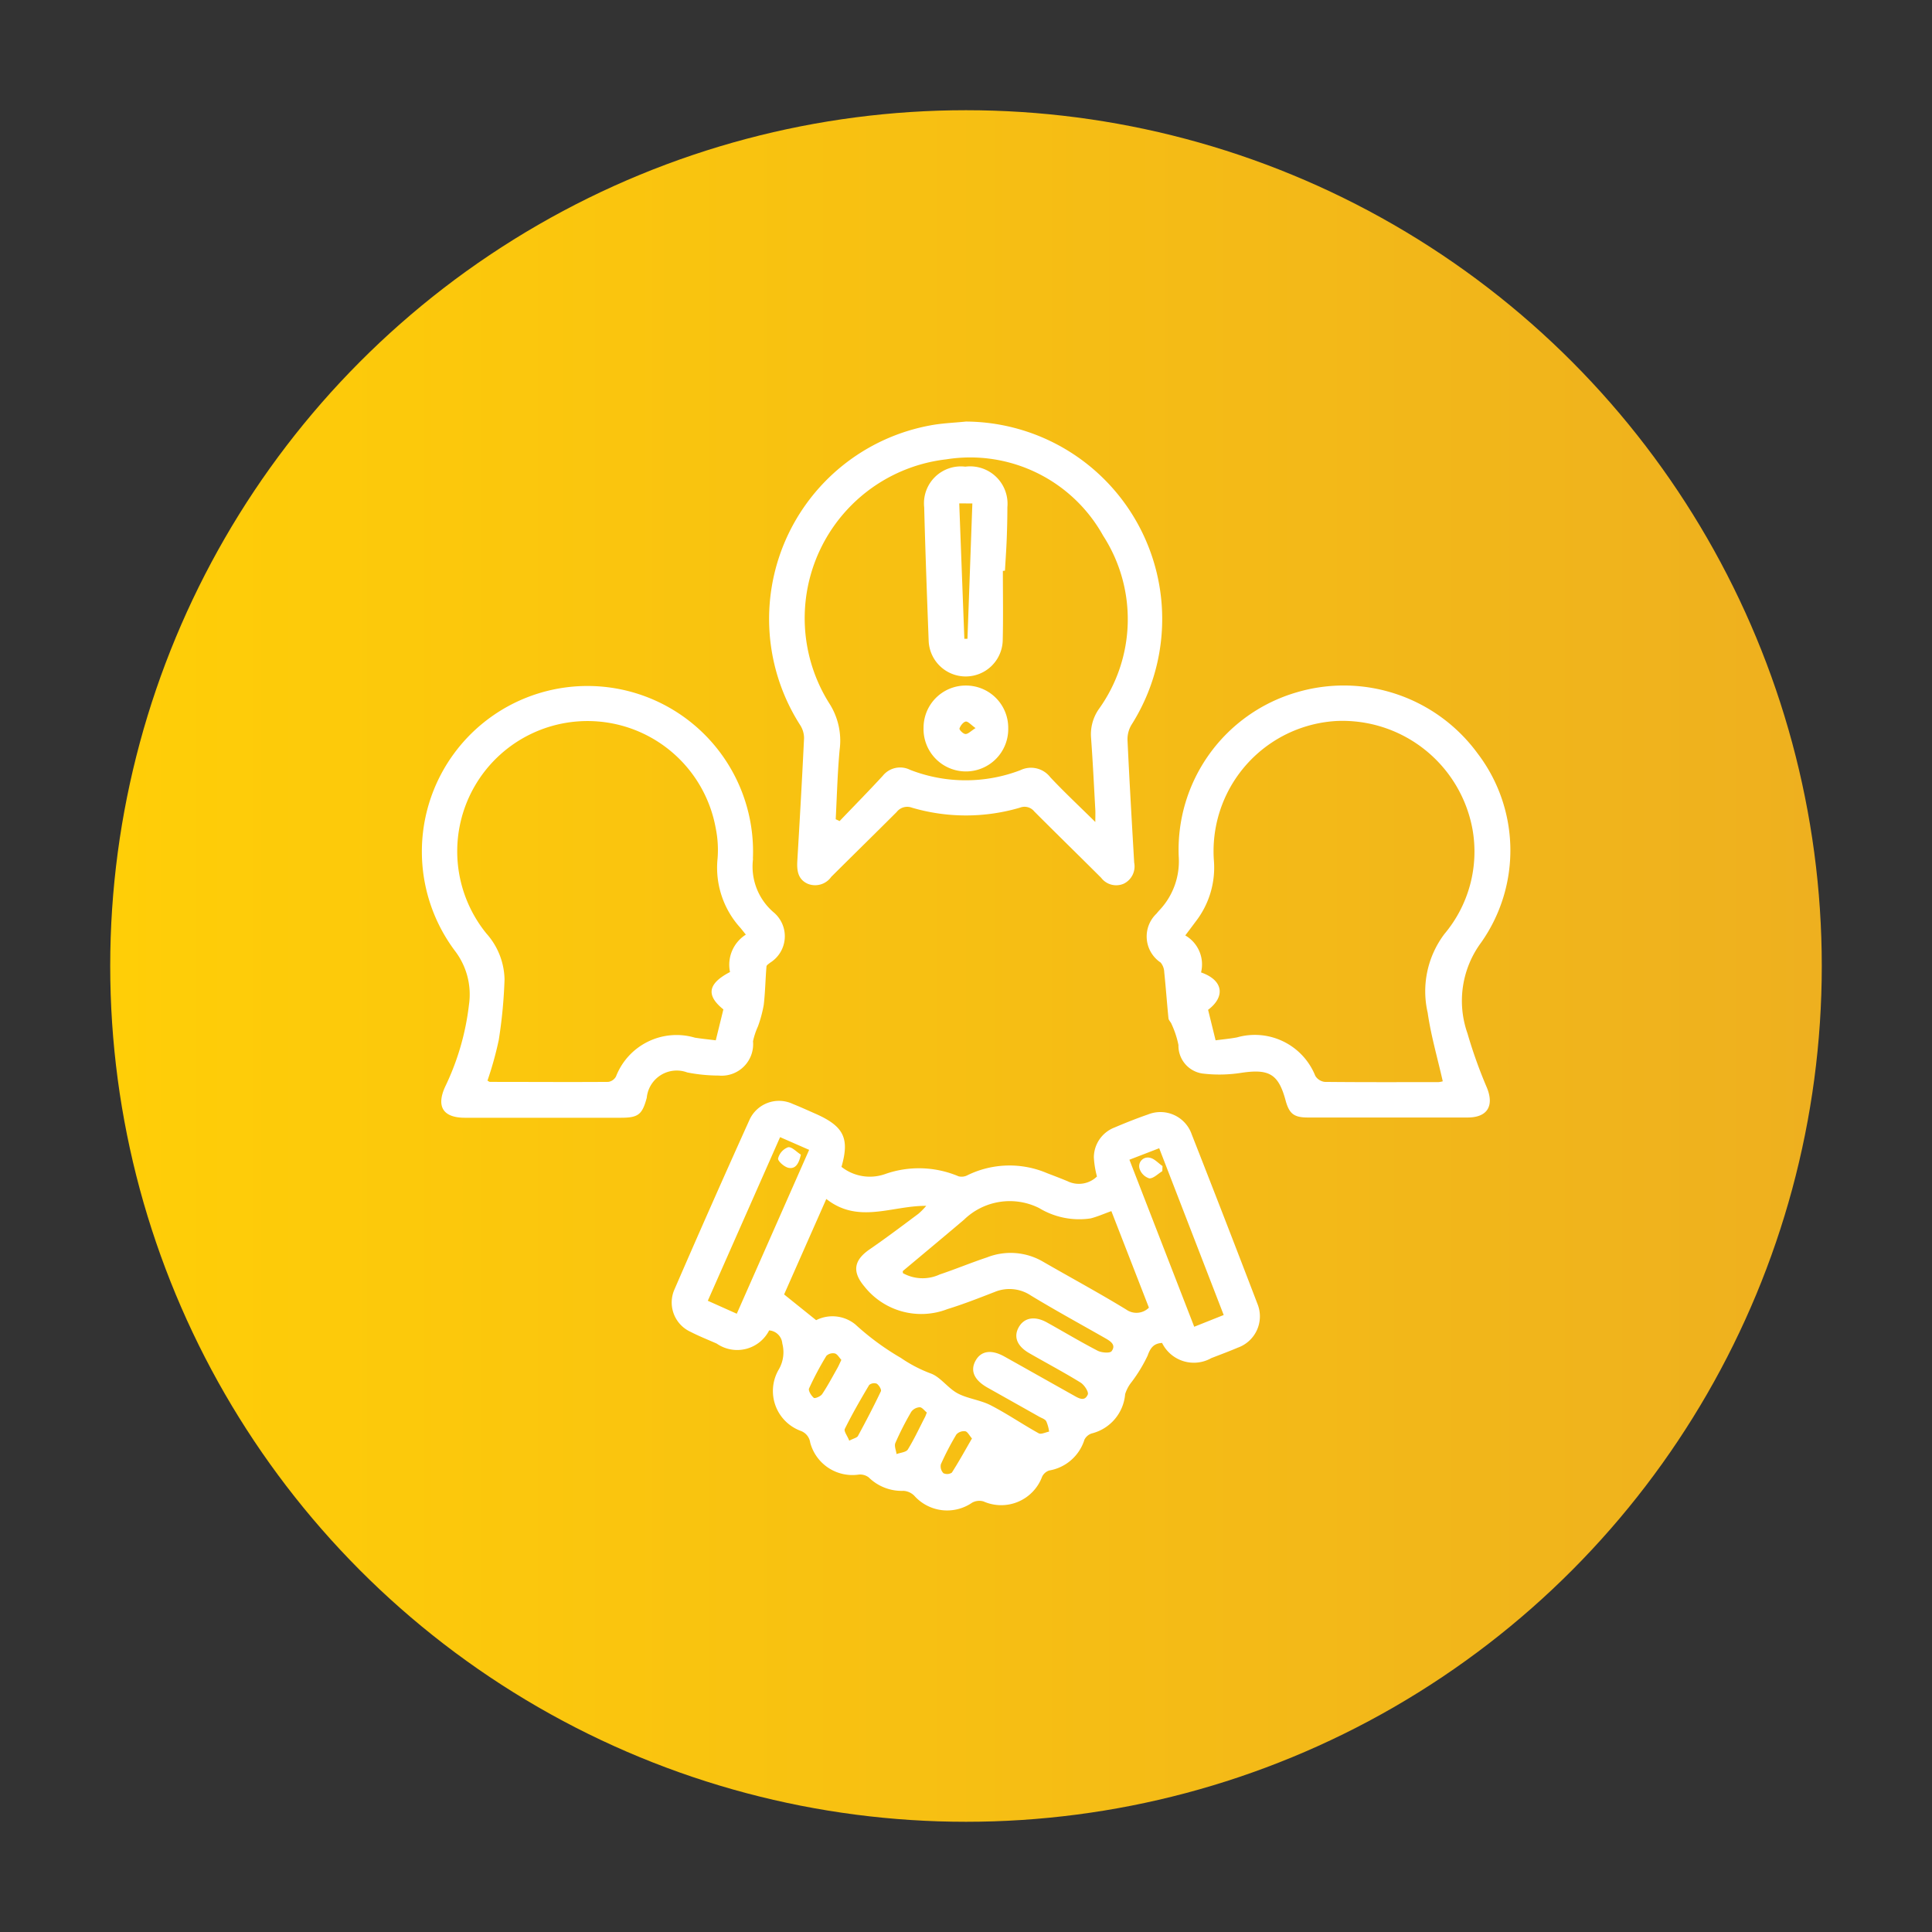
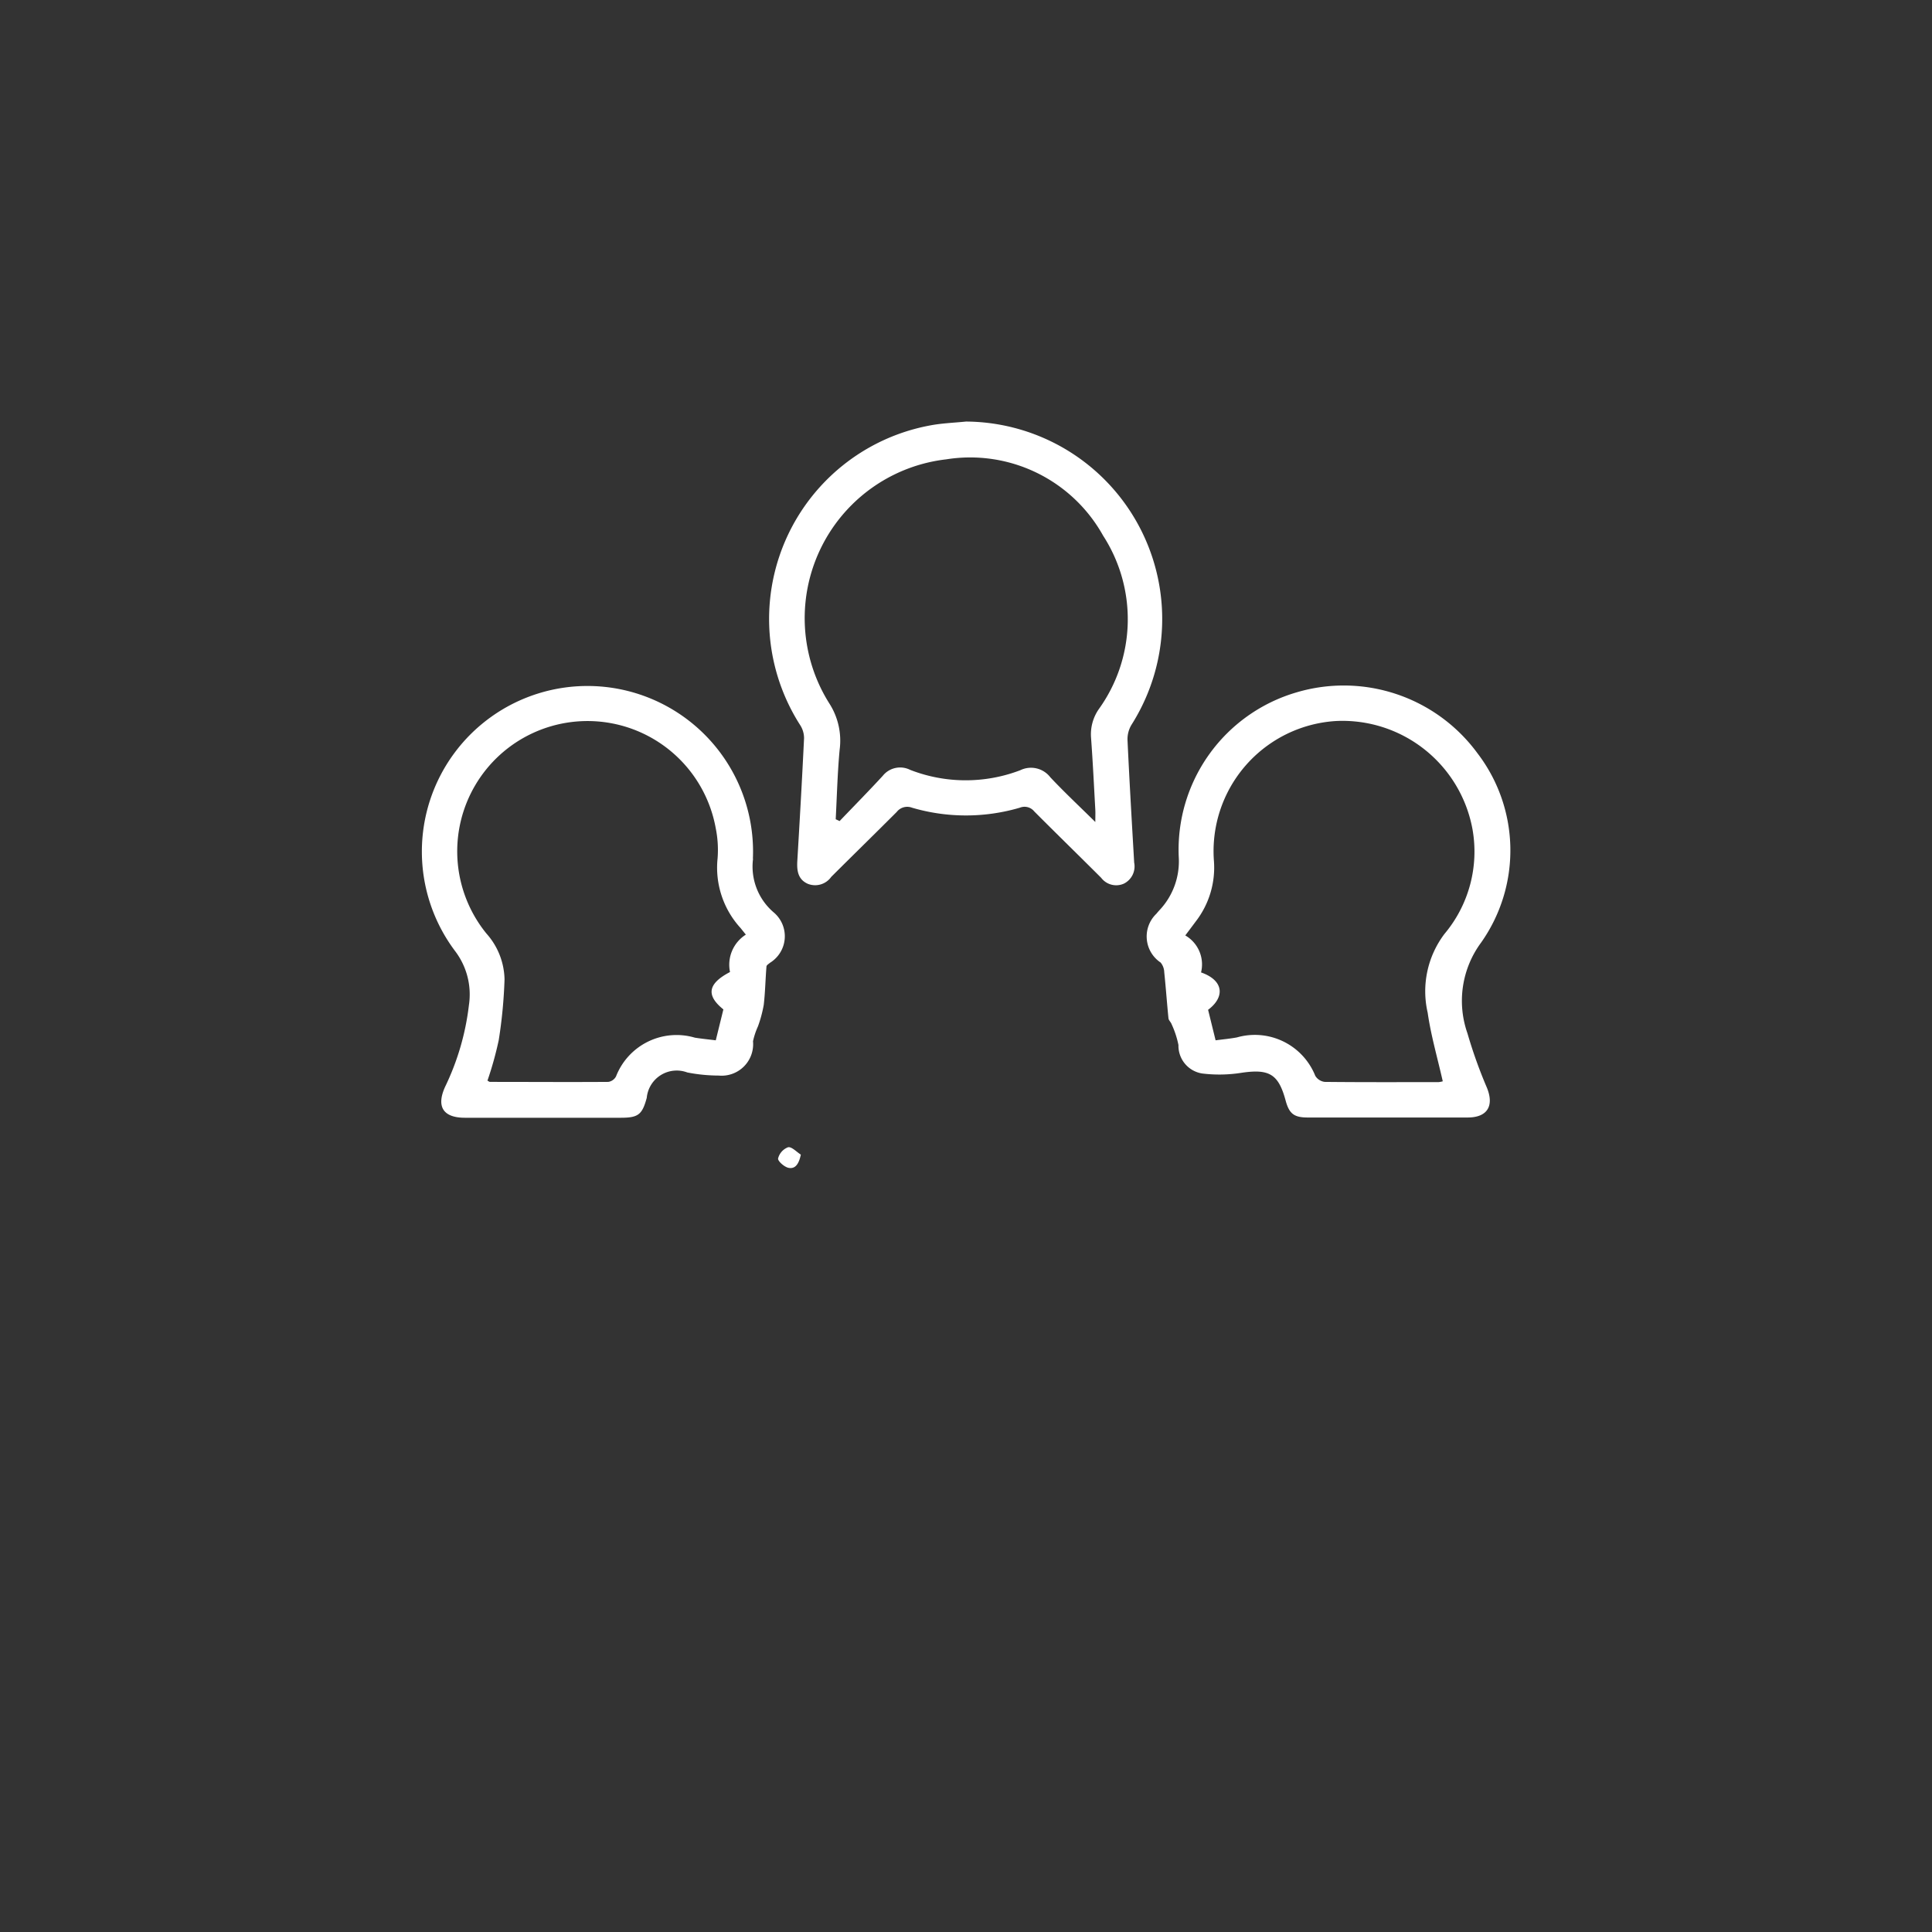
<svg xmlns="http://www.w3.org/2000/svg" id="Layer_1" data-name="Layer 1" viewBox="0 0 62 62">
  <rect x="0" y="0" width="62" height="62" fill="#333333" stroke="none" />
  <defs>
    <style>.cls-1{fill:url(#linear-gradient);}.cls-2{fill:#fff;}</style>
    <linearGradient id="linear-gradient" x1="3.537" y1="31" x2="58.463" y2="31" gradientUnits="userSpaceOnUse">
      <stop offset="0" stop-color="#ffce07" />
      <stop offset="1" stop-color="#eeb01f" />
    </linearGradient>
  </defs>
  <title>Improve Issue Resolution</title>
-   <circle class="cls-1" cx="31" cy="31" r="27.463" />
-   <path class="cls-2" d="M24.683,42.694A1.151,1.151,0,0,1,23,43.117c-.279-.123-.563-.235-.833-.374a1.036,1.036,0,0,1-.521-1.368q1.179-2.721,2.4-5.425a1.04,1.04,0,0,1,1.394-.524c.251.1.495.212.741.32.9.4,1.087.785.823,1.7a1.472,1.472,0,0,0,1.389.235,3.26,3.26,0,0,1,2.368.068.4.4,0,0,0,.293-.038,3.073,3.073,0,0,1,2.555-.06c.218.084.437.166.653.257a.831.831,0,0,0,.941-.153,2.954,2.954,0,0,1-.1-.617,1.033,1.033,0,0,1,.663-.955c.355-.151.714-.294,1.079-.42a1.063,1.063,0,0,1,1.4.644q1.066,2.711,2.106,5.43a1.066,1.066,0,0,1-.629,1.411c-.28.119-.565.225-.849.335a1.136,1.136,0,0,1-1.581-.487c-.257.016-.371.144-.463.407a4.822,4.822,0,0,1-.513.846,1.163,1.163,0,0,0-.209.391A1.419,1.419,0,0,1,35.037,46a.4.4,0,0,0-.236.2,1.436,1.436,0,0,1-1.132.99.386.386,0,0,0-.227.2,1.4,1.4,0,0,1-1.879.793.477.477,0,0,0-.367.04A1.412,1.412,0,0,1,29.341,48a.535.535,0,0,0-.349-.157,1.511,1.511,0,0,1-1.114-.432.453.453,0,0,0-.328-.089A1.4,1.4,0,0,1,26,46.292a.469.469,0,0,0-.3-.372,1.363,1.363,0,0,1-.707-1.974,1.1,1.1,0,0,0,.112-.832A.458.458,0,0,0,24.683,42.694Zm1.508-.328a1.161,1.161,0,0,1,1.256.135,8.409,8.409,0,0,0,1.465,1.077,4.4,4.4,0,0,0,.937.491c.327.109.561.473.88.644s.73.213,1.062.383c.529.272,1.022.612,1.542.9.078.043.221-.033.334-.054a1.2,1.2,0,0,0-.093-.335c-.043-.071-.152-.1-.233-.148-.551-.311-1.1-.619-1.653-.93-.433-.245-.562-.549-.375-.874.177-.308.506-.353.92-.122.736.411,1.469.826,2.205,1.238.162.09.364.228.47-.019.036-.084-.113-.311-.232-.384-.538-.332-1.1-.629-1.645-.943-.391-.224-.511-.523-.34-.83s.509-.378.91-.154c.541.3,1.074.621,1.625.906.125.064.393.085.446.015.155-.208-.041-.325-.211-.422-.793-.452-1.595-.89-2.375-1.363a1.238,1.238,0,0,0-1.167-.116c-.5.194-1,.391-1.516.55a2.326,2.326,0,0,1-2.665-.728c-.4-.475-.338-.843.175-1.194.53-.364,1.043-.753,1.559-1.137a2.162,2.162,0,0,0,.251-.255c-1.1-.009-2.174.592-3.206-.221L25.163,41.54Zm9.474-3.5c-.251.09-.454.181-.666.234a2.481,2.481,0,0,1-1.652-.332,2.106,2.106,0,0,0-2.409.372c-.651.552-1.309,1.1-1.962,1.646-.011.009,0,.041,0,.071a1.3,1.3,0,0,0,1.18.042c.509-.17,1.006-.378,1.516-.547a2.065,2.065,0,0,1,1.762.115c.9.52,1.82,1.015,2.708,1.558a.566.566,0,0,0,.728-.061ZM23.644,42.159,25.966,36.9l-.932-.408-2.32,5.251Zm12.6-4.942,2.08,5.36.946-.377L37.2,36.848Zm-8.992,9.017c.146-.077.25-.095.281-.153.256-.472.505-.949.736-1.434.025-.053-.063-.2-.135-.244a.249.249,0,0,0-.241.043c-.275.461-.544.928-.782,1.409C27.073,45.931,27.2,46.087,27.253,46.234ZM27,43.64c-.068-.072-.125-.183-.207-.206a.306.306,0,0,0-.273.076,10.011,10.011,0,0,0-.557,1.048c-.03.068.07.232.153.3.039.03.219-.047.268-.12.175-.261.323-.541.478-.815C26.91,43.84,26.946,43.755,27,43.64Zm2.742,1.689c-.075-.06-.151-.168-.227-.169a.362.362,0,0,0-.271.145,9.646,9.646,0,0,0-.51,1c-.042.1.022.237.037.358.125-.047.307-.058.363-.148.2-.326.364-.678.54-1.021C29.7,45.451,29.711,45.407,29.744,45.329Zm1.448.832c-.086-.1-.141-.218-.214-.23a.332.332,0,0,0-.283.1,8.863,8.863,0,0,0-.5.961.317.317,0,0,0,.082.284.277.277,0,0,0,.27-.017C30.769,46.911,30.969,46.546,31.192,46.161Z" />
  <path class="cls-2" d="M31,13.528a6.337,6.337,0,0,1,5.309,9.734.9.9,0,0,0-.126.487c.061,1.311.138,2.622.214,3.933a.617.617,0,0,1-.333.676.606.606,0,0,1-.726-.188c-.714-.713-1.436-1.416-2.148-2.131a.4.4,0,0,0-.46-.12,6.134,6.134,0,0,1-3.465,0,.428.428,0,0,0-.489.138c-.7.7-1.4,1.384-2.1,2.082a.634.634,0,0,1-.749.225c-.321-.14-.359-.425-.34-.739.078-1.311.153-2.622.216-3.934a.775.775,0,0,0-.123-.419,6.316,6.316,0,0,1,4.167-9.619C30.227,13.58,30.616,13.568,31,13.528ZM26.819,26.29l.125.059c.462-.483.931-.959,1.383-1.45a.714.714,0,0,1,.879-.194,4.909,4.909,0,0,0,3.537.012.783.783,0,0,1,.964.228c.445.474.921.919,1.443,1.434,0-.188.005-.289,0-.389-.043-.772-.08-1.545-.137-2.316a1.415,1.415,0,0,1,.25-.919,4.94,4.94,0,0,0,.136-5.567,4.88,4.88,0,0,0-5.035-2.447,5.131,5.131,0,0,0-3.75,7.833,2.209,2.209,0,0,1,.331,1.485C26.876,24.8,26.858,25.546,26.819,26.29Z" />
  <path class="cls-2" d="M44.538,35.862c-.856,0-1.713,0-2.569,0-.447,0-.6-.122-.716-.56-.23-.841-.53-1.006-1.418-.874a4.522,4.522,0,0,1-1.251.022.9.9,0,0,1-.766-.914,3.012,3.012,0,0,0-.22-.669c-.023-.065-.09-.12-.1-.184-.05-.493-.084-.988-.136-1.481a.513.513,0,0,0-.116-.313,1.007,1.007,0,0,1-.135-1.567c.03-.037.06-.072.092-.107a2.284,2.284,0,0,0,.624-1.72,5.26,5.26,0,0,1,3.777-5.275,5.322,5.322,0,0,1,5.812,1.956,5.129,5.129,0,0,1,.111,6.077,3.142,3.142,0,0,0-.434,2.91,15.19,15.19,0,0,0,.625,1.746c.235.582.013.951-.615.953C46.25,35.864,45.394,35.862,44.538,35.862ZM39.01,33.385c.229-.031.46-.051.687-.094a2.089,2.089,0,0,1,2.512,1.234.415.415,0,0,0,.3.194c1.22.013,2.439.008,3.658.007A.7.7,0,0,0,46.3,34.7c-.169-.751-.38-1.47-.484-2.2a3.053,3.053,0,0,1,.539-2.53,4.105,4.105,0,0,0,.9-3.352,4.243,4.243,0,0,0-4.376-3.48,4.184,4.184,0,0,0-3.922,4.5,2.826,2.826,0,0,1-.584,1.933c-.108.146-.218.291-.336.448a1.073,1.073,0,0,1,.506,1.187c.735.256.771.792.226,1.2Z" />
  <path class="cls-2" d="M24.167,27.554a1.933,1.933,0,0,0,.667,1.73,1,1,0,0,1-.121,1.611c-.043.037-.113.076-.116.119-.034.412-.04.827-.088,1.236a4.108,4.108,0,0,1-.185.687,2.34,2.34,0,0,0-.159.479,1.011,1.011,0,0,1-1.1,1.1,5.3,5.3,0,0,1-1.01-.1.966.966,0,0,0-1.3.815c-.147.541-.273.639-.836.639h-5c-.7,0-.926-.359-.632-1a8.2,8.2,0,0,0,.761-2.614,2.3,2.3,0,0,0-.448-1.741,5.314,5.314,0,1,1,9.561-2.951Zm-.232,2.439-.17-.212a2.869,2.869,0,0,1-.737-2.233,3.51,3.51,0,0,0-.061-.978,4.181,4.181,0,1,0-7.357,3.388,2.275,2.275,0,0,1,.581,1.472,15.542,15.542,0,0,1-.186,1.949,11.139,11.139,0,0,1-.362,1.3c.04.021.06.04.08.04,1.266,0,2.532.009,3.8,0a.337.337,0,0,0,.246-.176A2.084,2.084,0,0,1,22.3,33.3c.227.036.455.058.67.085l.244-.992c-.564-.454-.5-.828.213-1.2A1.143,1.143,0,0,1,23.935,29.993Z" />
  <path class="cls-2" d="M25.7,37.053c-.065.308-.183.47-.4.423-.134-.029-.345-.218-.33-.3a.519.519,0,0,1,.318-.359C25.406,36.792,25.561,36.966,25.7,37.053Z" />
-   <path class="cls-2" d="M37.3,37.584c-.14.084-.286.24-.42.231a.482.482,0,0,1-.313-.319.277.277,0,0,1,.328-.343c.147.024.275.174.411.267Z" />
-   <path class="cls-2" d="M32.183,18.321c0,.75.014,1.5-.005,2.25a1.189,1.189,0,0,1-2.376-.006c-.054-1.429-.107-2.859-.144-4.289a1.183,1.183,0,0,1,1.319-1.3,1.2,1.2,0,0,1,1.351,1.3c0,.34-.008.68-.021,1.02s-.038.679-.057,1.018Zm-1.4-2.167.164,4.345.1,0,.157-4.342Z" />
-   <path class="cls-2" d="M31,22a1.354,1.354,0,0,1,1.355,1.364,1.359,1.359,0,1,1-2.717-.007A1.353,1.353,0,0,1,31,22Zm.306,1.365c-.149-.106-.241-.22-.315-.209s-.172.133-.2.222c-.011.044.122.176.191.177C31.066,23.559,31.151,23.464,31.3,23.369Z" />
</svg>